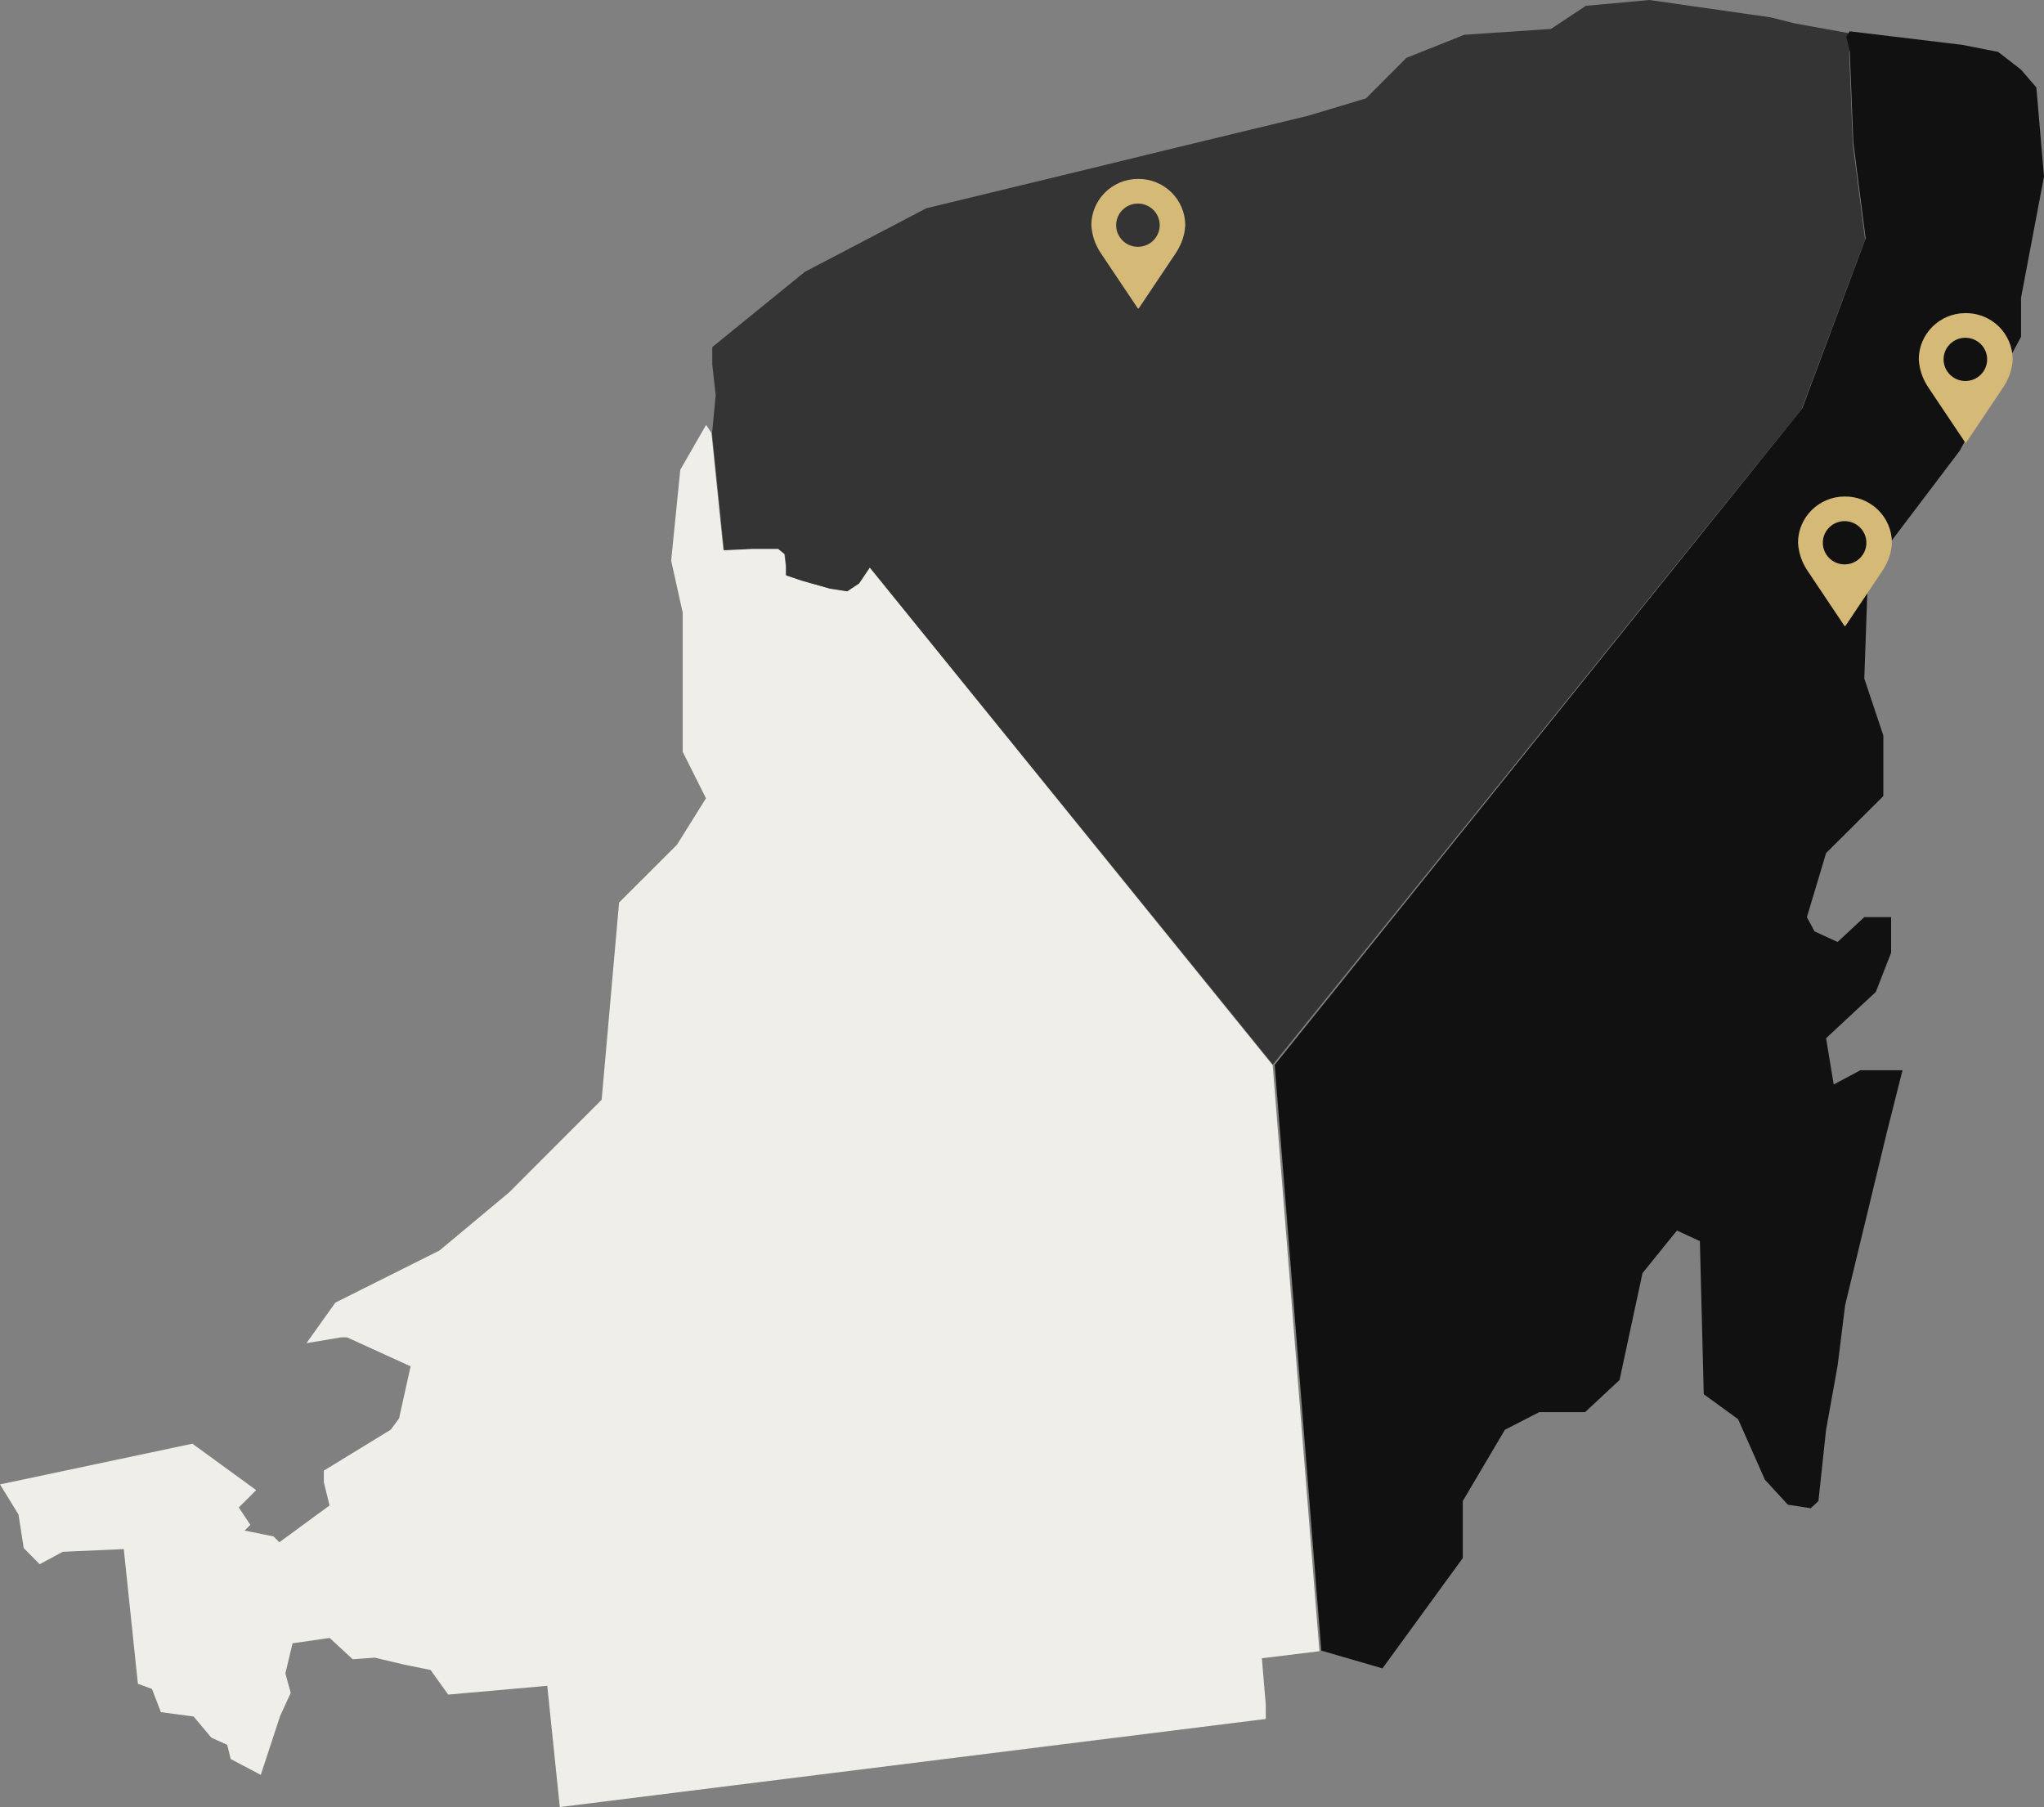
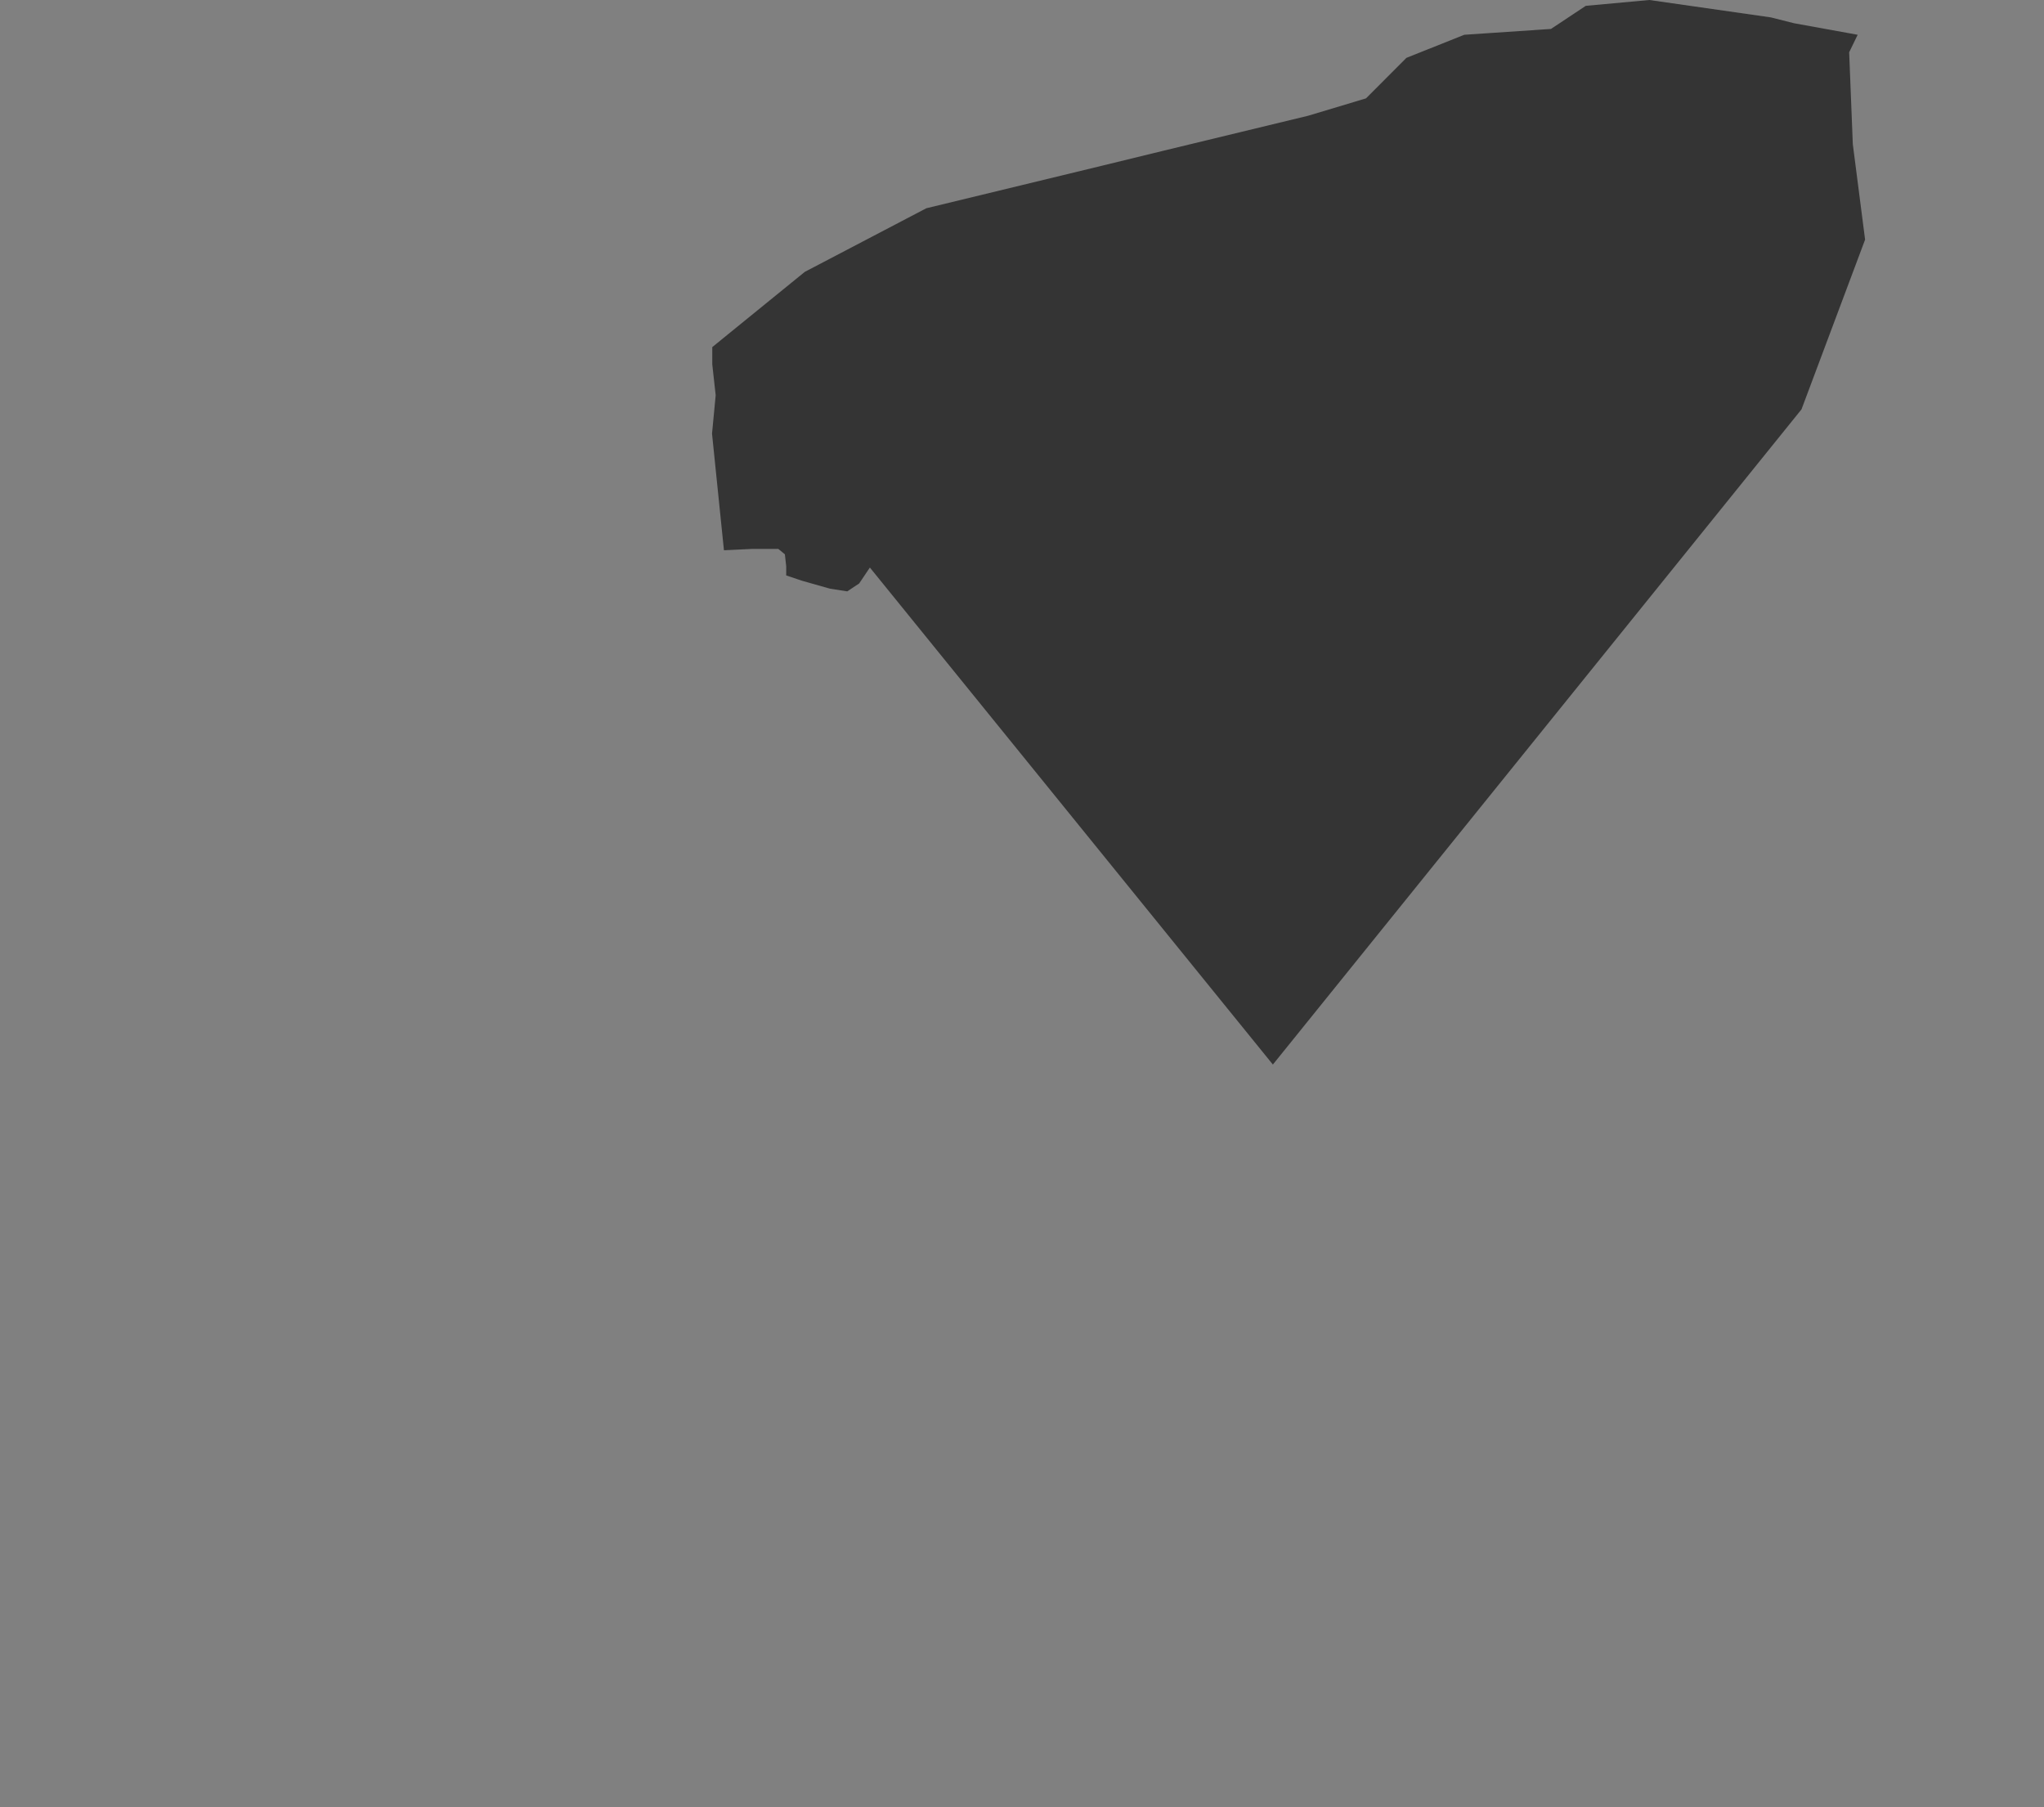
<svg xmlns="http://www.w3.org/2000/svg" width="457px" height="404px" viewBox="0 0 457 404" version="1.1">
  <rect x="0" y="0" width="457" height="404" fill="#808080" stroke="none" />
  <title>Group 10</title>
  <g id="UI/-UX" stroke="none" stroke-width="1" fill="none" fill-rule="evenodd">
    <g id="Nosotros" transform="translate(-136, -2185)">
      <g id="Group-10" transform="translate(136, 2185)">
        <g id="Recurso-2" transform="translate(0, 95)" fill="#F0EEE8" fill-rule="nonzero">
          <g id="Recurso-1">
-             <polygon id="Path" points="4.136 243.593 5.306 251.112 8.87 254.708 14.04 251.929 27.672 251.33 30.828 281.432 33.984 282.603 35.97 287.779 43.29 288.76 47.262 293.5 50.799 295.08 51.588 298.267 58.309 301.808 62.635 288.623 65.002 283.475 63.805 279.116 65.41 272.387 73.709 271.189 78.852 275.956 83.804 275.602 90.47 277.182 96.265 278.353 100.211 283.856 122.359 281.895 125.161 309 283.001 289.304 283.001 286.09 282.13 275.738 295 274.158 284.552 143.154 194.381 31.791 191.987 35.359 189.32 37.13 185.457 36.531 179.226 34.76 175.661 33.561 175.661 31.491 175.362 28.821 173.893 27.623 167.961 27.623 161.73 27.923 159.064 1.798 157.867 0 152.098 10.025 150.466 26.288 150.058 30.347 152.643 41.979 152.643 73.089 157.839 83.468 151.364 93.847 138.412 106.787 134.521 150.863 113.815 171.594 98.279 184.561 74.988 196.22 68.512 205.292 76.294 203.984 77.573 203.984 91.803 210.468 89.218 222.127 87.368 224.633 72.403 233.786 72.403 236.374 72.403 236.374 73.682 241.577 62.445 249.804 61.166 248.497 54.69 247.189 55.969 245.909 53.384 242.013 54.69 240.733 57.275 238.145 43.017 227.766 0 236.865" />
-           </g>
+             </g>
        </g>
        <polyline id="Path" fill="#343434" fill-rule="nonzero" points="159.196 96.956 160.012 88.367 159.251 81.463 159.251 77.603 162.921 74.613 179.941 60.778 199.68 50.449 207.103 46.562 246.282 37.075 260.202 33.678 292.476 25.877 305.417 21.99 314.444 12.938 327.386 7.774 346.771 6.469 354.547 1.305 368.767 0 395.929 3.887 401.095 5.192 413.384 7.421 415.341 7.774 413.438 11.688 414.254 32.237 417 53.574 402.78 91.52 284.591 238 194.487 126.883 192.095 130.443 189.43 132.21 185.569 131.612 179.343 129.845 175.781 128.649 175.781 126.584 175.482 123.92 174.014 122.724 168.087 122.724 161.861 123.023 159.196 96.956 158 95.162" />
-         <polyline id="Path" fill="#111111" points="285 238.075 295.418 369.024 309.091 373 327.05 348.33 327.05 335.586 336.464 319.656 344.142 315.708 354.397 315.708 362.102 308.519 367.229 284.638 374.934 275.108 380.061 277.477 380.929 311.705 388.607 317.287 394.603 330.821 399.73 336.403 404.857 337.192 406.567 335.586 408.276 319.656 410.853 305.333 412.535 291.8 421.949 252.806 425.367 239.273 415.953 239.273 409.985 242.459 408.276 232.111 419.399 221.764 422.817 212.996 422.817 205.045 416.821 205.045 410.853 210.6 405.698 208.231 403.989 205.045 408.276 190.722 421.081 177.978 421.081 164.445 416.821 151.701 417.662 127.847 438.172 100.753 451.873 75.293 451.873 66.525 457 39.458 455.291 19.553 451.873 15.577 446.745 11.602 438.688 10.023 413.566 7 412.779 8.198 413.566 11.357 414.38 31.943 417.12 53.318 402.931 91.332 285 238.075" />
-         <path d="M412.418,111.001 C406.671,111.016 402.015,115.638 402,121.345 C402.079,122.708 402.383,124.049 402.898,125.315 C403.244,126.124 403.663,126.902 404.149,127.637 L412.31,139.818 C412.473,140.061 412.527,140.061 412.69,139.818 L420.851,127.637 C421.337,126.902 421.756,126.124 422.102,125.315 C422.635,124.054 422.939,122.71 423,121.345 C422.993,118.575 421.871,115.924 419.883,113.981 C417.895,112.038 415.208,110.965 412.418,111.001 L412.418,111.001 Z M412.418,126.179 C409.729,126.179 407.549,124.015 407.549,121.345 C407.549,118.675 409.729,116.51 412.418,116.51 C415.108,116.51 417.288,118.675 417.288,121.345 C417.288,124.015 415.108,126.179 412.418,126.179 L412.418,126.179 Z" id="Shape" fill="#D5B976" fill-rule="nonzero" />
-         <path d="M439.418,70.001 C433.671,70.016 429.015,74.638 429,80.345 C429.079,81.708 429.383,83.049 429.898,84.315 C430.244,85.124 430.663,85.902 431.149,86.637 L439.31,98.818 C439.473,99.061 439.527,99.061 439.69,98.818 L447.851,86.637 C448.337,85.902 448.756,85.124 449.102,84.315 C449.635,83.054 449.939,81.71 450,80.345 C449.993,77.575 448.871,74.924 446.883,72.981 C444.895,71.038 442.208,69.965 439.418,70.001 L439.418,70.001 Z M439.418,85.179 C436.729,85.179 434.549,83.015 434.549,80.345 C434.549,77.675 436.729,75.51 439.418,75.51 C442.108,75.51 444.288,77.675 444.288,80.345 C444.288,83.015 442.108,85.179 439.418,85.179 L439.418,85.179 Z" id="Shape" fill="#D5B976" fill-rule="nonzero" />
-         <path d="M254.418,40.001 C248.671,40.016 244.015,44.638 244,50.345 C244.079,51.708 244.383,53.049 244.898,54.315 C245.244,55.124 245.663,55.902 246.149,56.637 L254.31,68.818 C254.473,69.061 254.527,69.061 254.69,68.818 L262.851,56.637 C263.337,55.902 263.756,55.124 264.102,54.315 C264.635,53.054 264.939,51.71 265,50.345 C264.993,47.575 263.871,44.924 261.883,42.981 C259.895,41.038 257.208,39.965 254.418,40.001 Z M254.418,55.179 C251.729,55.179 249.549,53.015 249.549,50.345 C249.549,47.675 251.729,45.51 254.418,45.51 C257.108,45.51 259.288,47.675 259.288,50.345 C259.288,51.627 258.775,52.856 257.861,53.763 C256.948,54.67 255.71,55.179 254.418,55.179 Z" id="Shape" fill="#D5B976" fill-rule="nonzero" />
      </g>
    </g>
  </g>
</svg>